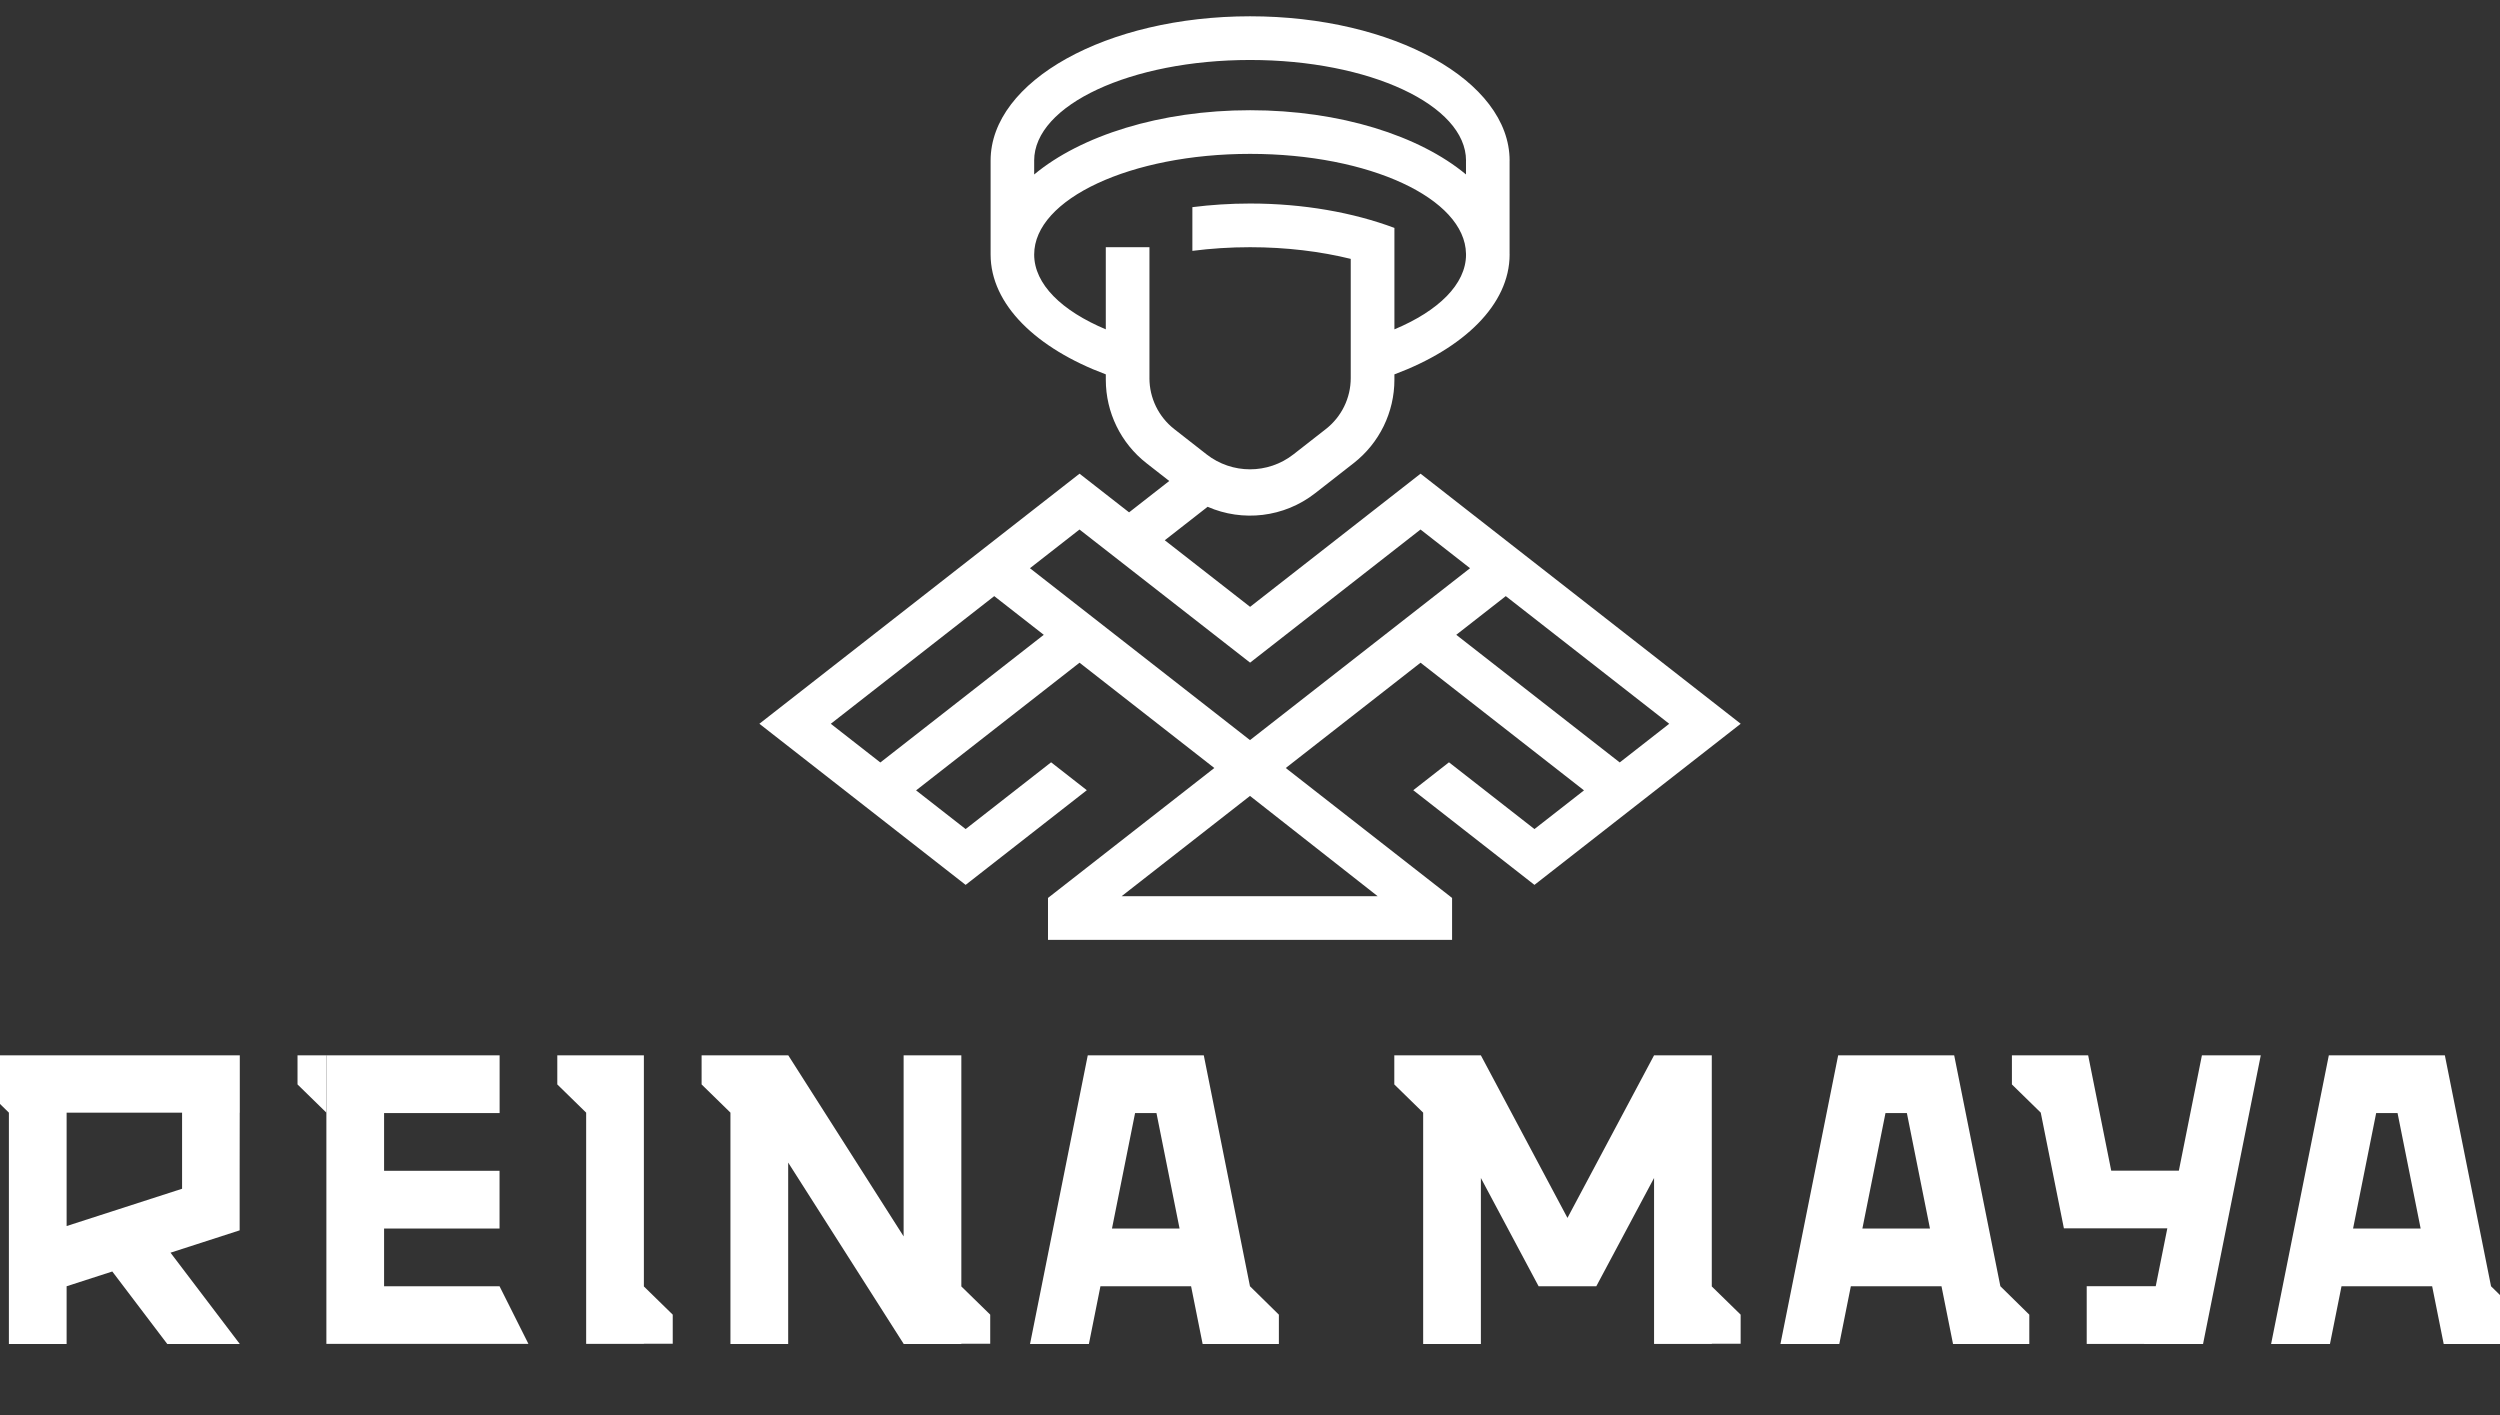
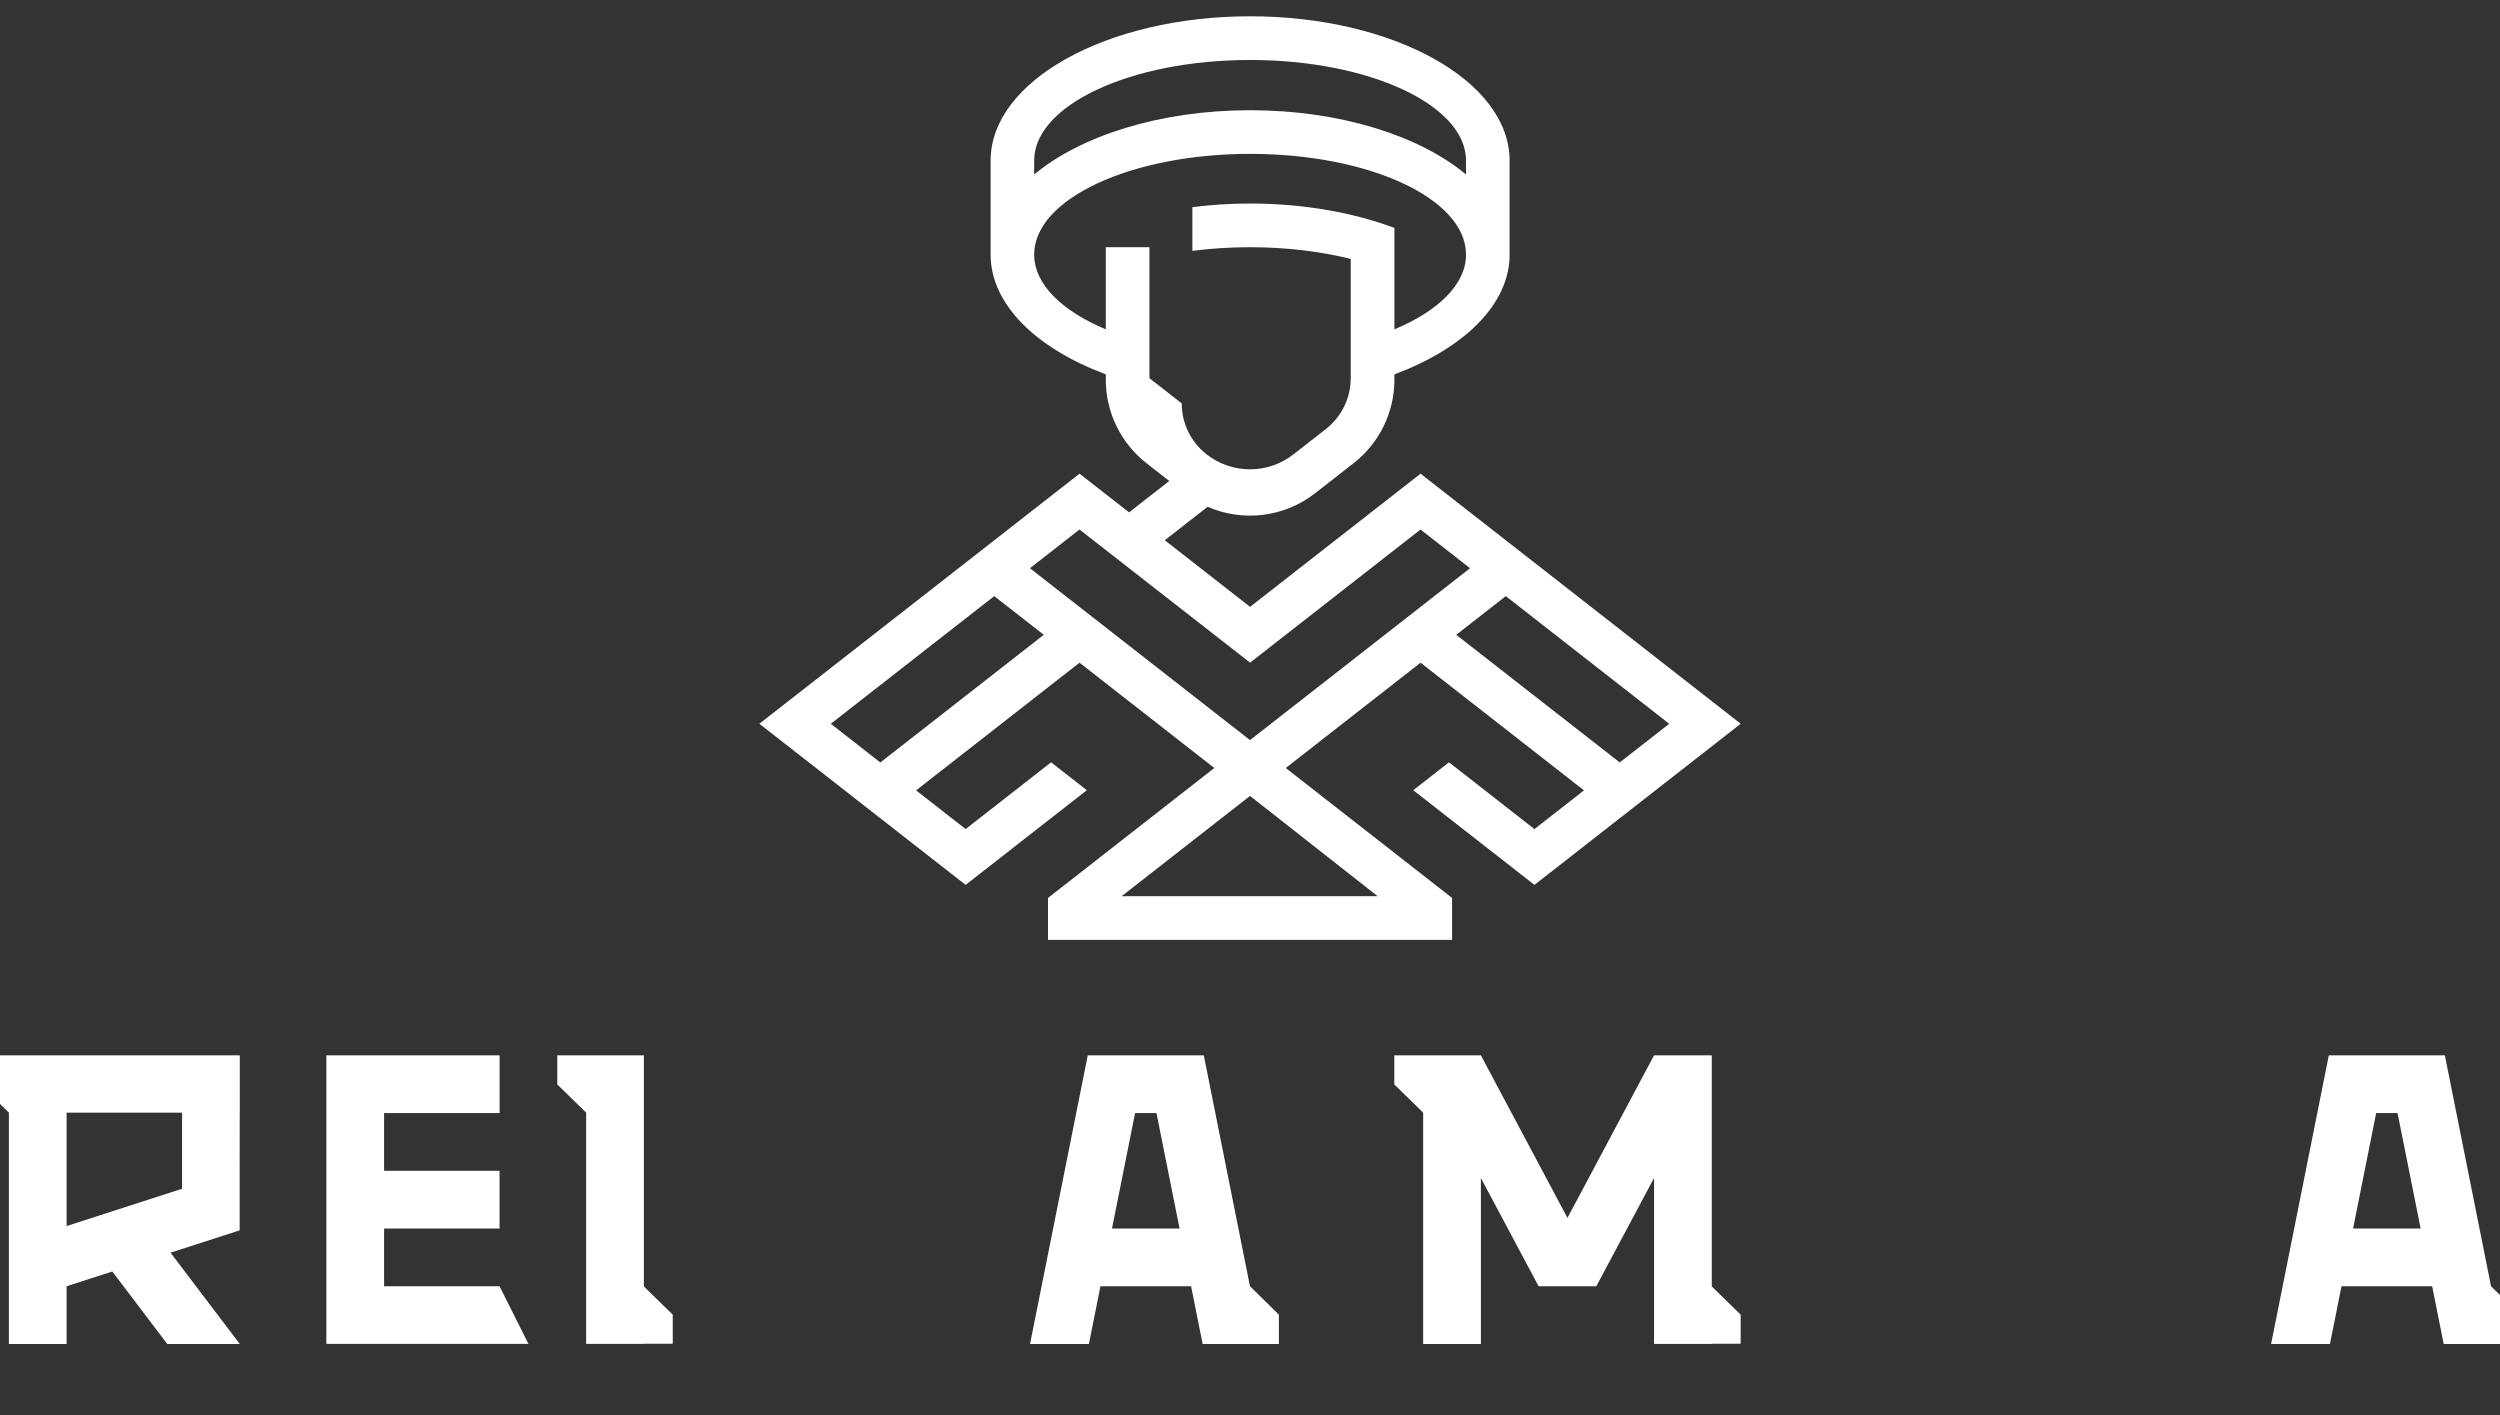
<svg xmlns="http://www.w3.org/2000/svg" id="Capa_1" version="1.1" viewBox="280 170 1360 770">
  <rect x="280" y="170" width="1360" height="770" fill="#333333" stroke="none" />
  <defs>
    <style>
      .st0 {
        fill: #fff;
      }
    </style>
  </defs>
-   <path class="st0" d="M960.05,500.12l-46.41-36.22,23.31-18.21c19.02,8.32,41.54,5.86,58.49-7.38l21-16.4c13.96-10.91,22.12-27.64,22.12-45.36v-2.89c37.76-14.09,62.67-38.01,62.67-65.2,0-.18-.02-.36-.02-.54v-50.55h.02c0-43.36-63.21-78.51-141.17-78.51s-141.17,35.15-141.17,78.51h0s0,0,0,0v51.08s0,0,0,0c0,27.19,24.9,51.11,62.67,65.2v2.97c0,17.72,8.16,34.45,22.13,45.36l12.38,9.67-21.85,17.07-26.96-21.04-174.16,136.04,112.2,87.65,65.93-51.5-19.43-15.18-46.5,36.32-26.95-21.05,88.91-69.45,73.33,57.28-90.48,70.68v22.83h219.82v-22.83l-90.48-70.68,73.33-57.28,88.91,69.45-26.95,21.05-46.5-36.32-19.43,15.18,65.93,51.5,112.2-87.65-174.16-136.04-92.71,72.42ZM842.58,257.38c0-30.24,52.59-54.75,117.47-54.75s117.47,24.51,117.47,54.75h0s-.02,0-.02,0v7.52c-25.32-21.06-68.46-34.94-117.44-34.94s-92.15,13.89-117.47,34.96v-7.54h0ZM905.3,375.72v-71.24h-23.75v44.68c-23.9-10.02-38.96-24.53-38.96-40.7,0-30.24,52.59-54.75,117.47-54.75s116.92,24.27,117.44,54.3v.45h.02c0,16.17-15.05,30.69-38.96,40.71v-30.66s0,0,0,0v-24.53c-22.45-8.37-49.45-13.26-78.51-13.26-10.8,0-21.3.7-31.4,1.97v23.78c10-1.29,20.52-1.99,31.4-1.99,19.79,0,38.39,2.32,54.75,6.35v64.84c0,10.83-4.99,21.05-13.52,27.72l-17.65,13.79c-13.89,10.85-33.38,10.84-47.26-.01l-17.57-13.74c-8.53-6.67-13.51-16.89-13.51-27.71ZM758.9,584.79l-26.95-21.05,88.91-69.45,26.95,21.05-88.91,69.45ZM1029.47,657.55h-139.33l69.86-54.57,69.47,54.57ZM1188.05,563.74l-26.92,21.03-88.93-69.43,26.94-21.05,88.91,69.45ZM960,572.62l-119.71-93.51,26.95-21.05,92.81,72.42,92.71-72.42,26.95,21.05-119.71,93.51Z" />
+   <path class="st0" d="M960.05,500.12l-46.41-36.22,23.31-18.21c19.02,8.32,41.54,5.86,58.49-7.38l21-16.4c13.96-10.91,22.12-27.64,22.12-45.36v-2.89c37.76-14.09,62.67-38.01,62.67-65.2,0-.18-.02-.36-.02-.54v-50.55h.02c0-43.36-63.21-78.51-141.17-78.51s-141.17,35.15-141.17,78.51h0s0,0,0,0v51.08s0,0,0,0c0,27.19,24.9,51.11,62.67,65.2v2.97c0,17.72,8.16,34.45,22.13,45.36l12.38,9.67-21.85,17.07-26.96-21.04-174.16,136.04,112.2,87.65,65.93-51.5-19.43-15.18-46.5,36.32-26.95-21.05,88.91-69.45,73.33,57.28-90.48,70.68v22.83h219.82v-22.83l-90.48-70.68,73.33-57.28,88.91,69.45-26.95,21.05-46.5-36.32-19.43,15.18,65.93,51.5,112.2-87.65-174.16-136.04-92.71,72.42ZM842.58,257.38c0-30.24,52.59-54.75,117.47-54.75s117.47,24.51,117.47,54.75h0s-.02,0-.02,0v7.52c-25.32-21.06-68.46-34.94-117.44-34.94s-92.15,13.89-117.47,34.96v-7.54h0ZM905.3,375.72v-71.24h-23.75v44.68c-23.9-10.02-38.96-24.53-38.96-40.7,0-30.24,52.59-54.75,117.47-54.75s116.92,24.27,117.44,54.3v.45h.02c0,16.17-15.05,30.69-38.96,40.71v-30.66s0,0,0,0v-24.53c-22.45-8.37-49.45-13.26-78.51-13.26-10.8,0-21.3.7-31.4,1.97v23.78c10-1.29,20.52-1.99,31.4-1.99,19.79,0,38.39,2.32,54.75,6.35v64.84c0,10.83-4.99,21.05-13.52,27.72l-17.65,13.79c-13.89,10.85-33.38,10.84-47.26-.01c-8.53-6.67-13.51-16.89-13.51-27.71ZM758.9,584.79l-26.95-21.05,88.91-69.45,26.95,21.05-88.91,69.45ZM1029.47,657.55h-139.33l69.86-54.57,69.47,54.57ZM1188.05,563.74l-26.92,21.03-88.93-69.43,26.94-21.05,88.91,69.45ZM960,572.62l-119.71-93.51,26.95-21.05,92.81,72.42,92.71-72.42,26.95,21.05-119.71,93.51Z" />
  <path class="st0" d="M310.04,744.11h-40.9v15.82l15.7,15.35v125.84h31.4v-31.4l24.85-8.03,29.9,39.43h39.46l-37.69-49.66,37.61-12.15v-32.75l.04-31.28h.04v-31.17h-100.41ZM379.05,775.28v41.4l-62.81,20.29v-61.69h62.81Z" />
  <polygon class="st0" points="488.94 869.72 488.94 838.32 551.75 838.32 551.75 806.92 488.94 806.92 488.94 775.52 551.79 775.52 551.79 744.11 488.94 744.11 469.96 744.11 457.55 744.11 457.55 901.08 484.32 901.08 488.94 901.08 567.47 901.08 551.75 869.72 488.94 869.72" />
-   <polygon class="st0" points="441.85 759.93 457.55 775.28 457.55 744.11 441.85 744.11 441.85 759.93" />
  <polygon class="st0" points="630.27 744.11 598.87 744.11 598.87 744.11 583.17 744.11 583.17 759.93 598.87 775.28 598.87 901.08 630.27 901.08 630.27 900.98 645.97 900.98 645.97 885.17 630.27 869.82 630.27 744.11" />
-   <polygon class="st0" points="802.97 744.11 771.57 744.11 771.57 842.59 708.83 744.11 708.77 744.14 708.77 744.11 677.37 744.11 677.36 744.11 661.67 744.11 661.67 759.93 677.36 775.27 677.36 901.12 708.77 901.12 708.77 802.44 771.57 901.03 771.57 901.12 802.97 901.12 802.97 900.98 818.68 900.98 818.68 885.17 802.97 869.82 802.97 744.11" />
  <polygon class="st0" points="1211.21 744.11 1179.81 744.11 1179.81 744.12 1179.8 744.11 1132.7 832.54 1085.6 744.11 1054.2 744.11 1038.5 744.11 1038.5 759.93 1054.2 775.28 1054.2 901.12 1085.6 901.12 1085.6 810.84 1117 869.72 1148.39 869.72 1179.81 810.82 1179.81 901.11 1211.21 901.11 1211.21 900.98 1226.91 900.98 1226.91 885.17 1211.21 869.82 1211.21 744.11" />
  <path class="st0" d="M959.98,869.72l-25.12-125.61h-63.12l-31.4,157.01h32.02l6.28-31.4h49.31l6.28,31.4h32.02s9.46,0,9.46,0v-15.94l-15.74-15.47h0ZM884.92,838.32l12.56-62.8h11.64l12.56,62.8h-36.75Z" />
-   <path class="st0" d="M1368.2,869.72l-25.12-125.61h-63.12l-31.4,157.01h32.02l6.28-31.4h49.31l6.28,31.4h32.03,0s9.46,0,9.46,0v-15.94l-15.74-15.47h0ZM1293.14,838.32l12.56-62.8h11.64l12.56,62.8h-36.75Z" />
  <path class="st0" d="M1650.86,885.19l-15.74-15.47h0s-25.12-125.61-25.12-125.61h-63.12l-31.4,157.01h32.02l6.28-31.4h49.31l6.28,31.4h32.02,0s9.46,0,9.46,0v-15.94ZM1560.07,838.32l12.56-62.8h11.64l12.56,62.8h-36.75Z" />
-   <polygon class="st0" points="1465.3 806.83 1428.5 806.83 1415.96 744.11 1390.18 744.11 1383.94 744.11 1374.48 744.11 1374.48 759.93 1390.17 775.28 1402.76 838.23 1409.14 838.23 1434.78 838.23 1459.02 838.23 1452.72 869.7 1415.17 869.7 1415.17 901.1 1446.44 901.1 1446.44 901.12 1478.46 901.12 1509.86 744.11 1477.84 744.11 1465.3 806.83" />
</svg>